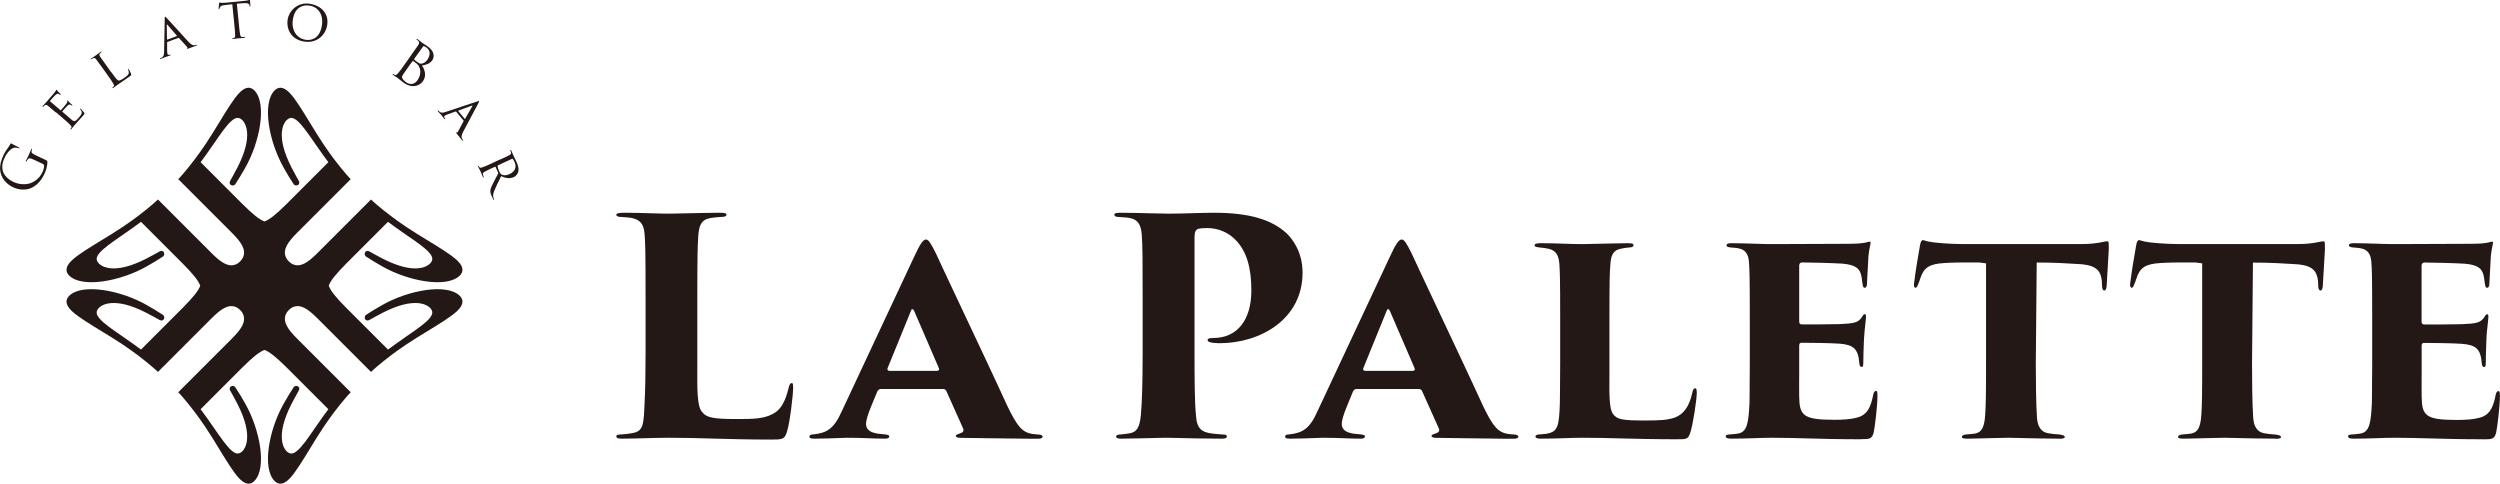
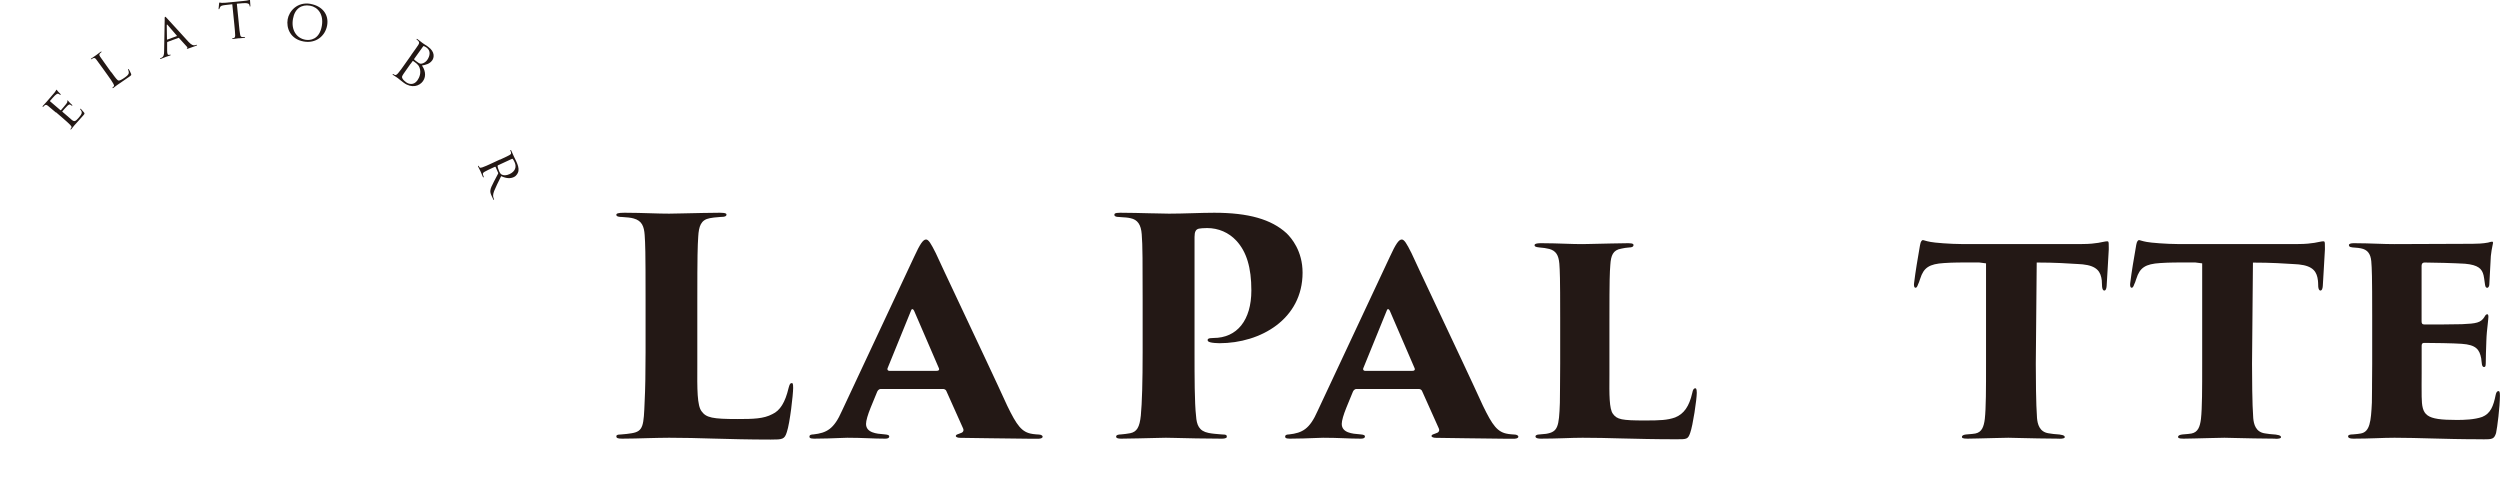
<svg xmlns="http://www.w3.org/2000/svg" id="_レイヤー_2" viewBox="0 0 329.98 63.82">
  <defs>
    <style>.cls-1{fill:#231815;stroke-width:0px;}</style>
  </defs>
  <g id="logo">
-     <path class="cls-1" d="m4.48,21.09c-.56-.26-.65-.26-.85-.02-.04.05-.1.16-.13.22-.01.03-.04.05-.07.04-.04-.02-.04-.06,0-.14.14-.31.37-.73.38-.77.02-.03.2-.48.29-.68.04-.08.07-.1.11-.08.03.01.03.05.02.07-.02.05-.03.09-.06.18-.05.2.04.31.27.44.21.12.42.21.71.35l.77.36c.31.14.32.16.33.26.03.55-.19,1.2-.37,1.6-.24.52-.77,1.46-1.79,1.91-.56.25-1.48.3-2.34-.1-1.1-.51-1.62-1.41-1.72-2.2-.09-.8.18-1.5.42-2.03.2-.43.52-.88.61-1,.1-.13.24-.36.33-.52.04-.07.07-.07.1-.05.1.04.27.18.95.5.11.05.14.08.12.13-.02.03-.06.02-.13,0-.1-.04-.31-.09-.52-.07-.34.05-.9.47-1.31,1.35-.2.43-.4.97-.24,1.68.13.55.62,1.12,1.42,1.5.97.45,1.9.29,2.24.16.78-.29,1.28-.82,1.58-1.45.12-.25.24-.62.22-.85,0-.11-.06-.19-.18-.25l-1.17-.55Z" />
    <path class="cls-1" d="m7.38,14.85c-.76-.65-.9-.77-1.06-.89-.18-.13-.28-.17-.45-.03-.04.04-.12.12-.16.16-.01.02-.06.02-.08,0-.03-.02-.02-.06.03-.12.2-.23.49-.55.52-.57.03-.03.94-1.09,1.04-1.21.08-.1.14-.21.17-.25.01-.03.02-.07.04-.09.01-.02.04,0,.07.02.03.03.07.11.19.24.04.05.25.24.3.31.02.03.03.07.01.09-.02.03-.06.02-.1-.01-.03-.03-.12-.09-.2-.12-.11-.03-.19-.01-.46.23-.09.08-.6.66-.64.71-.02.02,0,.04.03.07l1.33,1.14s.05.04.08.02c.05-.06.63-.73.71-.85.09-.13.15-.21.14-.31,0-.06-.01-.11,0-.13.01-.02.04-.02.06,0,.03.02.08.12.24.27.09.1.26.27.3.29.04.03.08.09.05.12-.02.02-.05.02-.08,0-.05-.04-.1-.08-.18-.12-.08-.04-.18-.05-.37.13-.14.12-.61.66-.68.74-.02.03-.01.05,0,.06l.41.35c.17.14.73.64.83.72.34.27.48.23.91-.27.11-.13.32-.37.38-.55.06-.18.03-.32-.14-.52-.05-.06-.06-.09-.03-.12.02-.03.07,0,.1.03.03.03.33.36.41.47.1.14.05.19-.12.39-.33.38-.59.66-.77.86-.19.2-.31.33-.37.41-.01.01-.09.11-.18.22-.08.1-.17.22-.24.3-.04.05-.08.07-.11.05-.02-.01-.03-.05,0-.07.04-.05.08-.12.11-.17.07-.11-.02-.21-.14-.35-.18-.2-.56-.53-1.03-.94l-.86-.74Z" />
    <path class="cls-1" d="m14.7,9.53c.55.77.79,1.08.95,1.1.15.02.38-.09.81-.39.28-.2.52-.38.54-.63.01-.13-.03-.27-.08-.39-.02-.04-.02-.09,0-.11.02-.02.05,0,.09.05.04.06.23.4.29.58.05.15.05.18-.24.39-.39.28-.7.49-.96.66-.25.17-.44.3-.6.41-.02.02-.12.08-.22.16-.11.09-.22.17-.31.24-.06.04-.1.05-.12.02-.01-.02-.02-.05.01-.07.05-.03.11-.1.15-.14.09-.1.03-.21-.06-.38-.12-.24-.42-.65-.78-1.16l-.66-.92c-.58-.81-.69-.96-.82-1.12-.14-.17-.23-.23-.43-.13-.05.02-.14.08-.19.12-.02.01-.06,0-.07-.01-.02-.03,0-.06.06-.1.25-.18.59-.41.63-.43.02-.02.42-.32.59-.44.06-.04.1-.05.12-.02.01.02,0,.06-.02.07-.04.03-.11.09-.17.14-.14.15-.11.25,0,.44.11.17.22.32.8,1.13l.67.94Z" />
    <path class="cls-1" d="m21.73,2.51c0-.23.02-.27.06-.29.06-.02.12.05.23.17.21.21,2.13,2.34,2.85,3.12.43.46.63.47.78.47.1,0,.2-.03.26-.06.04-.01.08-.01.1.02.01.04-.05.08-.12.1-.09.03-.55.2-.99.35-.12.04-.22.07-.24.04-.01-.03,0-.03.03-.06.03-.03.08-.1,0-.18l-1.07-1.18s-.03-.03-.07-.01l-1.44.53s-.04.03-.05.07v1.1c0,.17.02.33.06.44.04.12.17.12.27.09l.06-.02s.07,0,.08.03c.01.04-.02.06-.07.08-.15.06-.5.16-.57.19-.06.02-.37.16-.63.25-.08.03-.13.03-.14,0-.01-.03.01-.06.04-.07.04-.02.13-.06.18-.08.27-.14.31-.4.32-.75l.08-4.33Zm1.62,2.26s.02-.02,0-.05l-1.23-1.43c-.07-.08-.1-.07-.11.04l.03,1.87s.02.04.04.03l1.27-.47Z" />
    <path class="cls-1" d="m31.53,3.2c.06.62.11,1.12.17,1.38.04.19.08.3.29.31.09,0,.24,0,.3,0,.05,0,.06.02.06.05,0,.03-.02.06-.1.06-.36.04-.79.06-.82.06-.03,0-.49.07-.68.09-.08,0-.11,0-.11-.04,0-.02.01-.05.05-.05.06,0,.13-.03.19-.05.13-.04.16-.18.16-.37,0-.27-.05-.77-.11-1.39l-.27-2.69-.96.11c-.41.05-.57.11-.65.27-.06.12-.07.17-.09.21,0,.05-.03.06-.06.07-.02,0-.05,0-.05-.05,0-.07.06-.65.07-.71,0-.04.03-.13.06-.13.05,0,.12.04.3.05.19,0,.45-.01.52-.02l2.5-.25c.22-.02.37-.05.47-.08.1-.02.16-.05.19-.05.03,0,.03.03.04.07.02.2.04.66.05.73,0,.05-.02.09-.05.09-.03,0-.05-.02-.06-.11v-.07c-.06-.19-.21-.32-.85-.27l-.83.07.27,2.69Z" />
    <path class="cls-1" d="m41,.52c1.48.26,2.44,1.35,2.18,2.83-.25,1.42-1.5,2.41-3.08,2.13-1.8-.31-2.33-1.8-2.13-2.94.18-1.02,1.22-2.34,3.03-2.03Zm-.67,4.73c.59.1,1.83,0,2.15-1.84.26-1.52-.52-2.48-1.56-2.66-1.1-.19-2.01.36-2.25,1.74-.26,1.48.47,2.56,1.66,2.76Z" />
    <path class="cls-1" d="m54.27,7.27c.69-.96.81-1.14.94-1.34.14-.22.16-.35-.01-.54-.04-.05-.14-.13-.2-.17-.02-.02-.04-.05-.02-.07.03-.04.07-.03.13.02.28.2.65.49.68.52.15.11.4.26.69.46,1.01.72.79,1.5.58,1.8-.36.51-.87.6-1.37.7.36.47.65,1.34.14,2.06-.47.66-1.48.98-2.53.22-.07-.05-.26-.2-.43-.33-.17-.14-.34-.27-.36-.29-.01,0-.12-.08-.25-.17-.12-.09-.27-.18-.37-.24-.07-.05-.09-.08-.06-.12.01-.02.04-.03.08,0,.06.04.14.08.2.11.14.06.27-.05.42-.21.22-.24.56-.72.98-1.32l.77-1.09Zm-.07,1.14c-.34.48-.88,1.24-.94,1.34-.2.32-.26.4-.13.63.11.2.37.4.48.48.33.24,1,.44,1.49-.26.26-.37.52-.99.28-1.66-.11-.29-.25-.42-.38-.54-.07-.07-.38-.29-.47-.35-.02-.02-.05-.01-.07.02l-.25.35Zm.47-.65s-.03.06,0,.1c.03.03.13.13.36.29.35.25.44.3.68.24.23-.06.49-.21.67-.46.36-.51.53-1.22-.08-1.65-.07-.05-.2-.13-.32-.18-.06-.03-.1-.02-.12.01l-1.18,1.65Z" />
-     <path class="cls-1" d="m62.93,13.4c.22-.07.27-.07.29-.04.04.05-.01.13-.08.27-.13.27-1.5,2.79-1.99,3.73-.29.55-.24.75-.18.89.04.1.1.18.14.23.02.03.04.07.01.1-.03.02-.09-.02-.14-.08-.06-.08-.38-.46-.66-.82-.08-.1-.14-.19-.11-.21.02-.02.03,0,.06,0,.04.02.12.04.17-.07l.75-1.41s.01-.04,0-.07l-.98-1.18s-.05-.03-.08-.02l-1.04.37c-.16.06-.31.13-.4.2-.1.08-.06.2.01.29l.04.05s.03.07,0,.09c-.03.02-.06,0-.1-.04-.1-.12-.32-.42-.37-.47-.04-.05-.27-.29-.45-.5-.05-.06-.07-.11-.04-.13.02-.02.06-.01.08.01.03.04.1.11.14.14.22.21.48.16.81.05l4.11-1.37Zm-1.59,2.29s.03.01.05-.01l.94-1.64c.05-.09.03-.12-.07-.09l-1.76.65s-.03.03-.02.05l.86,1.04Z" />
    <path class="cls-1" d="m65.98,21.08c.91-.42,1.07-.5,1.25-.6.19-.11.27-.18.21-.4-.02-.05-.06-.16-.08-.21,0-.02,0-.06.03-.07.03-.02.06,0,.09.07.13.28.3.69.32.72.03.06.28.56.36.75.18.39.34.83.27,1.24-.04.2-.2.6-.6.79-.43.2-.94.22-1.68-.12-.39.78-.72,1.45-.93,1.97-.18.48-.14.7-.09.86.03.13.06.19.08.22.02.03,0,.07-.02.08-.03.02-.06-.01-.11-.12l-.18-.38c-.16-.34-.19-.51-.18-.7.02-.32.2-.68.48-1.22.2-.4.45-.84.55-1.05.01-.04.02-.06,0-.1l-.34-.78s-.03-.03-.07-.02l-.14.06c-.56.26-1.02.47-1.25.61-.16.1-.26.19-.2.38.02.09.07.23.1.28.02.04,0,.06-.03.07-.03.01-.06,0-.09-.07-.15-.33-.31-.73-.32-.75,0,0-.21-.4-.3-.59-.03-.06-.03-.1,0-.12.02,0,.05,0,.07.03.03.06.07.12.11.17.08.1.2.07.38.01.26-.08.72-.29,1.28-.55l1.03-.48Zm-.25.75s-.05.04-.06.08c0,.11.1.44.22.71.07.14.15.31.31.41.23.14.62.16,1.06-.05.73-.34.96-.93.66-1.58-.08-.18-.19-.36-.24-.42-.03-.02-.06-.03-.09-.02l-1.88.87Z" />
-     <path class="cls-1" d="m38.67,34.89c1.02.43,2.02-.28,3.21-1.47l7.09-7.09s.4.4,1.54,1.33c1.4,1.14,2.84,2.11,3.11,2.29.57.38.85.56,1.43.92l1.4.86c1.67,1.02,2.98,1.83,3.76,2.52.08.07.15.14.21.2.42.42.62.8.62,1.16,0,.27-.12.53-.35.76-1.7,1.7-6.82.75-10.27-1.23-.89-.51-1.26-.73-2.11-1.28-.18-.12-.24-.39-.1-.59.13-.2.35-.18.53-.09.01,0,1.01.57,1.75.95,4.36,2.24,5.97.96,6.25.68.22-.22.32-.43.32-.64,0-.22-.11-.47-.35-.75-.54-.67-1.7-1.47-3.05-2.39-1.42-.98-1.71-1.21-2.45-1.75l-5.48,5.48c-1.43,1.44-2.11,2.3-2.34,2.95.23.64.9,1.51,2.34,2.95l5.48,5.48c.74-.54,1.03-.77,2.45-1.75,1.34-.92,2.5-1.73,3.05-2.39.23-.29.35-.53.35-.75s-.11-.42-.32-.64c-.28-.28-1.89-1.56-6.25.68-.74.38-1.74.94-1.75.95-.18.09-.4.1-.53-.09-.13-.2-.08-.47.1-.59.85-.56,1.22-.77,2.11-1.28,3.45-1.98,8.57-2.93,10.27-1.23.23.23.35.49.35.76,0,.36-.2.74-.62,1.16-.07.07-.14.13-.21.2-.78.69-2.09,1.5-3.76,2.52l-1.4.86c-.58.36-.86.54-1.43.92-.28.18-1.71,1.15-3.11,2.29-1.14.93-1.54,1.33-1.54,1.33l-7.09-7.09c-1.19-1.19-2.19-1.9-3.21-1.47,0,0-.28.11-.55.39s-.39.55-.39.55c-.43,1.02.28,2.02,1.47,3.21l7.09,7.09s-.4.4-1.33,1.54c-1.14,1.4-2.11,2.84-2.29,3.11-.38.57-.56.85-.92,1.43l-.86,1.4c-1.02,1.67-1.83,2.98-2.52,3.76-.07.08-.14.15-.2.21-.42.42-.8.62-1.16.62-.27,0-.53-.12-.76-.35-1.7-1.7-.75-6.82,1.23-10.27.51-.89.73-1.26,1.28-2.11.12-.18.39-.24.59-.1.2.13.18.35.09.53,0,.01-.57,1.01-.95,1.75-2.24,4.36-.96,5.97-.68,6.25.22.22.43.32.64.32.22,0,.47-.11.75-.35.67-.54,1.47-1.7,2.39-3.05.98-1.42,1.21-1.71,1.75-2.45l-5.48-5.48c-1.44-1.43-2.3-2.11-2.95-2.34-.64.23-1.51.9-2.95,2.34l-5.48,5.48c.54.74.77,1.03,1.75,2.45.92,1.34,1.73,2.5,2.39,3.05.29.23.53.35.75.35s.42-.11.64-.32c.28-.28,1.56-1.89-.68-6.25-.38-.74-.94-1.74-.95-1.75-.09-.18-.1-.4.09-.53.2-.13.47-.08.59.1.56.85.77,1.22,1.28,2.11,1.98,3.45,2.93,8.57,1.23,10.27-.23.23-.49.35-.76.35-.36,0-.74-.2-1.16-.62-.07-.07-.13-.14-.2-.21-.69-.78-1.5-2.09-2.52-3.76l-.86-1.4c-.36-.58-.54-.86-.92-1.43-.18-.28-1.15-1.71-2.29-3.11-.93-1.14-1.33-1.54-1.33-1.54l7.09-7.09c1.19-1.19,1.9-2.19,1.47-3.21,0,0-.11-.28-.39-.55-.27-.27-.55-.39-.55-.39-1.02-.43-2.02.28-3.21,1.47l-7.09,7.09s-.4-.4-1.54-1.33c-1.4-1.14-2.84-2.11-3.11-2.29-.57-.38-.85-.56-1.43-.92l-1.4-.86c-1.67-1.02-2.98-1.83-3.76-2.52-.08-.07-.15-.14-.21-.2-.42-.42-.62-.8-.62-1.16,0-.27.12-.53.35-.76,1.7-1.7,6.82-.75,10.27,1.23.89.51,1.26.73,2.11,1.28.18.12.24.39.1.59-.13.2-.35.18-.53.09-.01,0-1.01-.57-1.75-.95-4.36-2.24-5.97-.96-6.25-.68-.22.22-.32.43-.32.64,0,.22.11.47.35.75.54.67,1.7,1.47,3.05,2.39,1.42.98,1.71,1.21,2.45,1.75l5.48-5.48c1.43-1.44,2.11-2.3,2.34-2.95-.23-.64-.9-1.51-2.34-2.95l-5.48-5.48c-.74.54-1.03.77-2.45,1.75-1.34.92-2.5,1.73-3.05,2.39-.23.29-.35.53-.35.75s.11.42.32.64c.28.28,1.89,1.56,6.25-.68.74-.38,1.74-.94,1.75-.95.18-.09.4-.1.53.09.13.2.08.47-.1.59-.85.56-1.22.77-2.11,1.28-3.45,1.98-8.57,2.93-10.27,1.23-.23-.23-.35-.49-.35-.76,0-.36.2-.74.62-1.16.07-.07.14-.13.21-.2.78-.69,2.09-1.5,3.76-2.52l1.4-.86c.58-.36.86-.54,1.43-.92.28-.18,1.71-1.15,3.11-2.29,1.14-.93,1.54-1.33,1.54-1.33l7.09,7.09c1.19,1.19,2.19,1.9,3.21,1.47,0,0,.28-.11.55-.39s.39-.55.39-.55c.43-1.02-.28-2.02-1.47-3.21l-7.09-7.09s.4-.4,1.33-1.54c1.14-1.4,2.11-2.84,2.29-3.11.38-.57.56-.85.92-1.43l.86-1.4c1.02-1.67,1.83-2.98,2.52-3.76.07-.08.14-.15.2-.21.42-.42.8-.62,1.16-.62.27,0,.53.12.76.35,1.7,1.7.75,6.82-1.23,10.27-.51.89-.73,1.26-1.28,2.11-.12.18-.39.24-.59.1-.2-.13-.18-.35-.09-.53,0-.01.57-1.01.95-1.75,2.24-4.36.96-5.97.68-6.25-.22-.22-.43-.32-.64-.32-.22,0-.47.11-.75.35-.67.54-1.47,1.7-2.39,3.05-.98,1.42-1.21,1.71-1.75,2.45l5.48,5.48c1.44,1.43,2.3,2.11,2.95,2.34.64-.23,1.51-.9,2.95-2.34l5.48-5.48c-.54-.74-.77-1.03-1.75-2.45-.92-1.34-1.73-2.5-2.39-3.05-.29-.23-.53-.35-.75-.35s-.42.11-.64.32c-.28.28-1.56,1.89.68,6.25.38.74.94,1.74.95,1.75.09.18.1.4-.09.53-.2.13-.47.08-.59-.1-.56-.85-.77-1.22-1.28-2.11-1.98-3.45-2.93-8.57-1.23-10.27.23-.23.49-.35.76-.35.36,0,.74.2,1.16.62.07.07.13.14.2.21.69.78,1.5,2.09,2.52,3.76l.86,1.4c.36.58.54.86.92,1.43.18.28,1.15,1.71,2.29,3.11.93,1.14,1.33,1.54,1.33,1.54l-7.09,7.09c-1.19,1.19-1.9,2.19-1.47,3.21,0,0,.11.28.39.55s.55.39.55.39Z" />
    <path class="cls-1" d="m101.73,58.02c-2.93,0-5.3-.07-7.6-.13-1.97-.06-3.82-.11-5.81-.11-.88,0-1.82.03-2.8.05-1.15.03-2.27.07-3.41.07-.64,0-.76-.11-.76-.32,0-.06,0-.24.68-.24.49-.04.93-.08,1.37-.16,1.54-.26,1.56-1.02,1.69-4.24.08-1.51.12-3.86.12-6.45v-7c0-6.57-.04-7.25-.12-8.48-.08-1.11-.35-1.87-1.44-2.17-.37-.12-.98-.16-1.57-.2-.33,0-.73-.05-.73-.28,0-.17.18-.28,1.08-.28,1.24,0,2.41.04,3.48.07.9.03,1.7.05,2.41.05.11,0,1.59-.03,1.59-.03,1.73-.04,4.19-.09,5.14-.09.84,0,.84.18.84.24,0,.17-.1.32-.84.32l-.33.03c-.3.02-.63.05-1.04.13-1.17.22-1.44,1.06-1.52,2.45-.08,1.33-.12,2.19-.12,8.64v8.21c-.02,3.29-.03,5.46.58,6.21.6.82,1.44,1,4.7,1,2.12,0,3.47-.03,4.63-.65,1.01-.46,1.69-1.55,2.13-3.42.13-.48.2-.67.41-.67.13,0,.2,0,.2.64,0,.85-.43,4.65-.83,5.81-.3.97-.56,1-2.12,1Z" />
    <path class="cls-1" d="m116.82,57.9c-.84,0-1.55-.03-2.29-.06-.81-.03-1.64-.06-2.68-.06-.13,0-.46.01-.91.03-.95.04-2.36.09-3.5.09-.6,0-.6-.18-.6-.28,0-.25.33-.28.52-.28,1.75-.2,2.71-.7,3.76-3.09l9.54-20.36c.77-1.68,1.18-2.28,1.57-2.28.33,0,.65.53,1.29,1.81.36.8,1.58,3.39,3.13,6.68,2.18,4.63,4.89,10.36,6.29,13.44,1.27,2.62,1.92,3.52,3.31,3.73l.13.02c.27.03.51.06.68.06.39,0,.56.17.56.28,0,.27-.5.28-.6.28h-.93c-3.71-.05-7.38-.08-9.33-.12-.36,0-.6-.1-.6-.24,0-.13.1-.19.4-.29l.13-.05c.19-.06.38-.13.45-.3.05-.11.04-.25-.04-.41l-2.19-4.89c-.05-.16-.26-.27-.42-.27h-8.23c-.27,0-.44.23-.51.44l-.83,2.02c-.38.94-.61,1.72-.61,2.15,0,1.18,1.41,1.3,2.34,1.37l.19.02c.35.03.53.11.53.24,0,.1,0,.32-.56.32Zm3.61-17.1c-.1,0-.14.09-.17.17l-3.11,7.64c-.04.12-.01.19.02.24.05.06.12.1.21.1h6.23c.11,0,.26-.01.32-.12.04-.06.04-.14,0-.22l-3.28-7.6c-.07-.11-.12-.2-.21-.2Z" />
    <path class="cls-1" d="m179.61,57.9c-.84,0-1.55-.03-2.29-.06-.81-.03-1.64-.06-2.68-.06-.13,0-.46.01-.91.03-.95.04-2.36.09-3.5.09-.6,0-.6-.18-.6-.28,0-.25.33-.28.52-.28,1.75-.2,2.71-.7,3.76-3.09l9.54-20.36c.77-1.68,1.18-2.28,1.57-2.28.33,0,.65.53,1.29,1.81.36.8,1.58,3.39,3.13,6.68,2.18,4.63,4.89,10.36,6.29,13.44,1.27,2.62,1.92,3.52,3.31,3.73l.13.02c.27.03.51.06.68.06.39,0,.56.17.56.28,0,.27-.5.28-.6.28h-.93c-3.71-.05-7.38-.08-9.33-.12-.36,0-.6-.1-.6-.24,0-.13.1-.19.4-.29l.13-.05c.19-.06.38-.13.45-.3.05-.11.04-.25-.04-.41l-2.19-4.89c-.05-.16-.26-.27-.42-.27h-8.23c-.27,0-.44.23-.51.44l-.83,2.02c-.38.94-.61,1.72-.61,2.15,0,1.18,1.41,1.3,2.34,1.37l.19.02c.35.03.53.11.53.24,0,.1,0,.32-.56.32Zm3.61-17.1c-.1,0-.14.09-.17.17l-3.11,7.64c-.04.12-.01.19.02.24.05.06.12.1.21.1h6.23c.11,0,.26-.01.32-.12.04-.06.04-.14,0-.22l-3.28-7.6c-.07-.11-.12-.2-.21-.2Z" />
    <path class="cls-1" d="m161.21,57.9c-1.98,0-4.75-.06-6.24-.1-.61-.01-.98-.02-1.08-.02-.06,0-.43,0-.97.02-1.4.03-3.94.1-4.92.1-.68,0-.68-.19-.68-.28,0-.26.49-.28.64-.28.41-.04.81-.08,1.22-.16.87-.18,1.24-.78,1.4-2.33.16-1.66.24-4.48.24-8.36v-7c0-4.39,0-7.28-.12-8.56-.09-1.28-.55-1.94-1.48-2.13-.39-.09-.77-.11-1.14-.13l-.38-.03c-.41,0-.61-.1-.61-.28,0-.12,0-.28.76-.28,1.02,0,2.87.04,4.34.08h.14c.96.03,1.71.04,1.97.04.97,0,2.01-.03,3.05-.06,1.04-.03,2.02-.06,2.92-.06,4.51,0,7.54.86,9.55,2.71.63.61,2.11,2.33,2.11,5.2,0,6.11-5.52,9.31-10.98,9.31-.28,0-.94-.04-1.2-.12-.25-.08-.35-.14-.35-.29,0-.1,0-.28.76-.28,3.13,0,5.01-2.35,5.01-6.28,0-3.01-.63-5.1-1.98-6.56-1-1.08-2.37-1.67-3.86-1.67-.53,0-.85.04-1.09.08-.41.1-.57.41-.57,1.11v15.19c0,3.15,0,6.73.2,8.41.08,1.2.39,2,1.64,2.25.47.1,1.04.14,1.51.18l.26.02c.62,0,.65.12.65.32,0,.21-.43.24-.68.24Z" />
    <path class="cls-1" d="m221.32,57.98c-2.9,0-5.23-.06-7.29-.11-1.8-.05-3.43-.09-5.15-.09-.8,0-1.62.03-2.48.06-.95.03-1.94.06-3.01.06-.72,0-.72-.22-.72-.32,0-.08.14-.24.56-.24.21-.02.85-.08.85-.08,1.54-.26,1.7-.9,1.81-4.09,0-.6,0-1.31.02-2.08.01-1.02.02-2.05.02-3.09v-6.04c0-5.58-.04-6.11-.11-7.16-.1-1.15-.47-1.7-1.32-1.94-.36-.09-.86-.17-1.34-.2-.54-.05-.61-.17-.61-.28,0-.09,0-.28.88-.28,1.17,0,2.22.04,3.17.07.82.03,1.55.05,2.24.05.06,0,.47,0,1.06-.02,1.49-.03,4.12-.1,5.03-.1.68,0,.68.18.68.24,0,.3-.4.32-.52.32l-.2.02c-.28.03-.47.04-.9.14-1.1.18-1.36.92-1.44,2.13-.08,1.11-.12,1.66-.12,7.44v7.12c-.02,2.58-.03,4.45.46,5.11.54.75,1.17.88,4.23.88,1.98,0,2.96-.04,3.98-.4,1.16-.46,1.86-1.46,2.26-3.22.09-.45.2-.63.4-.63.07,0,.2,0,.2.6,0,.86-.51,4.31-.87,5.29-.29.84-.46.84-1.76.84Z" />
-     <path class="cls-1" d="m245.56,57.98c-2.89,0-5-.06-6.86-.11-1.58-.04-3.07-.09-4.79-.09-.8,0-1.6.03-2.45.06-.93.03-1.9.06-2.96.06-.72,0-.72-.23-.72-.32,0-.21.38-.24.6-.24l.34-.03c.23-.02.45-.04.72-.09,1.23-.21,1.36-1.62,1.48-4.08,0-.55,0-1.19.02-1.89v-.43c.01-.89.02-1.85.02-2.82v-6.04c0-5.82-.04-6.41-.12-7.48-.09-1-.52-1.54-1.37-1.7-.21-.05-.46-.07-.72-.09-.12,0-.25-.02-.37-.03-.49-.04-.49-.22-.49-.32,0-.15.23-.24.64-.24,1.17,0,2.19.04,3.13.07.8.03,1.52.05,2.2.05.17,0,10.21-.04,10.34-.04.57,0,1.38-.03,2.05-.16.23-.07.42-.12.53-.12.05,0,.08.01.1.04.03.04.04.1.02.18l-.07.34c-.07.33-.15.73-.21,1.34-.04.88-.08,1.6-.2,3.74,0,.21-.12.45-.28.45-.15,0-.25-.14-.28-.38-.03-.16-.04-.29-.06-.42-.04-.32-.07-.55-.14-.87-.21-.84-.68-1.36-2.45-1.52-1.31-.08-4.21-.16-5.34-.16-.18,0-.39.08-.39.47v7.28c0,.27.06.43.39.43,1.06,0,3.54,0,4.93-.04,1.93-.08,2.48-.2,2.96-.93.13-.26.25-.38.38-.38.05,0,.16,0,.16.32,0,.15-.04.47-.08.88-.07.62-.17,1.52-.2,2.29-.04.76-.08,2.6-.08,2.99,0,.48-.12.48-.24.48-.2,0-.26-.25-.28-.45-.02-.11-.03-.22-.04-.34-.01-.12-.02-.23-.04-.35-.22-1.18-.68-1.8-2.57-1.93-1.1-.08-3.8-.12-4.94-.12-.31,0-.35.19-.35.39v2.51c0,.34,0,.72,0,1.12,0,1.03-.02,2.1,0,3.06.04,2.51.48,3.09,4.65,3.09.95,0,2.33-.04,3.34-.4,1.09-.44,1.48-1.4,1.78-2.91.07-.34.19-.5.36-.5.12,0,.2.04.2.6,0,1.46-.35,4.24-.51,4.94-.26.8-.48.83-1.76.83Z" />
    <path class="cls-1" d="m271.81,57.9c-1.69,0-3.98-.06-5.42-.09,0,0-1.15-.03-1.3-.03-.21,0-.98.02-1.89.04-1.3.03-2.89.08-3.52.08-.67,0-.72-.11-.72-.24,0-.22.33-.3.61-.32.12-.01.24-.02.35-.03.26-.02.52-.04.81-.09.86-.17,1.12-.9,1.25-1.93.16-1.48.16-3.92.16-7.29v-13.24l-.94-.12h-1.16c-.93,0-2.3,0-3.43.08-1.96.12-2.7.6-3.16,2.07l-.05.14c-.06.2-.13.41-.23.6-.08.23-.17.45-.33.45-.05,0-.09-.02-.12-.05-.08-.09-.11-.28-.08-.54.19-1.57.48-3.26.74-4.76l.05-.28c.08-.52.27-.66.36-.66.07,0,.17.03.3.07.18.05.41.12.72.17.49.11,2.69.28,4.07.28h15.91c1.06,0,1.72-.09,2.17-.16.26-.05.46-.09.62-.12.26-.05.4-.08.52-.08.09,0,.15.01.17.04.07.07.07.36.07.79v.25c0,.23-.08,1.59-.16,2.79-.05.86-.1,1.67-.12,2.02-.02.28-.09.61-.32.61-.14,0-.25-.19-.28-.49,0-.25-.01-.43-.03-.58,0-.11-.01-.18-.01-.25-.13-1.14-.6-1.94-2.53-2.14l-.6-.04c-1.27-.08-3.01-.2-5.46-.2l-.12,13.36c0,1.56.02,5.39.16,7.17.07.78.31,1.83,1.53,2.01.42.07.79.12,1.44.16.69.09.69.26.69.36,0,.13-.24.2-.72.2Z" />
    <path class="cls-1" d="m300.33,57.9c-1.69,0-3.98-.06-5.42-.09,0,0-1.15-.03-1.3-.03-.21,0-.98.02-1.88.04-1.3.03-2.89.08-3.52.08-.67,0-.72-.11-.72-.24,0-.17.21-.28.61-.32.12-.01.24-.02.36-.03.26-.02.51-.04.8-.09.86-.17,1.12-.9,1.25-1.93.16-1.48.16-3.92.16-7.29v-13.24l-.94-.12h-1.16c-.93,0-2.3,0-3.43.08-1.96.12-2.7.6-3.16,2.07l-.05.14c-.06.2-.13.41-.23.6-.08.23-.17.45-.33.45-.05,0-.09-.02-.12-.05-.08-.09-.11-.28-.08-.54.19-1.58.49-3.29.75-4.79l.04-.25c.08-.52.27-.66.36-.66.07,0,.17.03.3.07.18.05.41.12.72.17.49.11,2.69.28,4.07.28h15.91c1.06,0,1.72-.09,2.17-.16.26-.05.46-.09.62-.12.26-.05.41-.08.52-.08.09,0,.15.01.17.04.07.07.07.34.07.79v.25c0,.23-.08,1.59-.16,2.79-.06.92-.11,1.68-.12,2.02-.02.28-.09.61-.32.61-.14,0-.25-.19-.28-.49,0-.24-.01-.41-.02-.55,0-.12-.02-.19-.02-.27-.13-1.14-.6-1.94-2.53-2.14l-.59-.04c-1.27-.08-3.01-.2-5.46-.2l-.12,13.36c0,1.57.02,5.4.16,7.17.07.78.31,1.83,1.53,2.01.42.07.79.12,1.44.16.69.09.69.26.69.36,0,.13-.24.2-.72.2Z" />
    <path class="cls-1" d="m327.7,57.98c-2.89,0-5-.06-6.85-.11-1.58-.04-3.07-.09-4.8-.09-.8,0-1.6.03-2.44.06-.93.03-1.9.06-2.96.06-.72,0-.72-.23-.72-.32,0-.21.38-.24.6-.24l.34-.03c.23-.02.45-.04.72-.09,1.23-.21,1.36-1.62,1.48-4.08,0-.55,0-1.19.02-1.89v-.43c.01-.89.02-1.85.02-2.82v-6.04c0-5.82-.04-6.41-.12-7.48-.09-1-.52-1.54-1.37-1.7-.21-.05-.46-.07-.72-.09-.12,0-.25-.02-.37-.03-.49-.04-.49-.22-.49-.32,0-.15.23-.24.64-.24,1.17,0,2.19.04,3.13.07.8.03,1.52.05,2.2.05.17,0,10.21-.04,10.34-.04.57,0,1.38-.03,2.05-.16.23-.07.42-.12.53-.12.05,0,.08.01.1.04.03.04.04.1.02.18l-.07.35c-.07.35-.15.74-.21,1.33-.04.88-.08,1.6-.2,3.74,0,.22-.12.45-.28.45-.15,0-.25-.14-.28-.38-.03-.16-.04-.29-.06-.41-.04-.31-.07-.54-.14-.87-.21-.84-.68-1.36-2.45-1.52-1.3-.08-4.2-.16-5.34-.16-.18,0-.39.08-.39.47v7.28c0,.27.06.43.39.43,1.06,0,3.54,0,4.93-.04,1.93-.08,2.48-.2,2.96-.93.13-.26.25-.38.38-.38.05,0,.16,0,.16.32,0,.15-.04.48-.08.88-.08.69-.17,1.54-.19,2.29-.04.76-.08,2.6-.08,2.99,0,.48-.12.48-.24.48-.2,0-.26-.25-.28-.45-.02-.11-.03-.21-.04-.32-.01-.14-.02-.25-.04-.36-.22-1.18-.68-1.8-2.57-1.93-1.1-.08-3.8-.12-4.94-.12-.31,0-.35.19-.35.39v2.51c0,.34,0,.72,0,1.12,0,1.03-.02,2.1,0,3.06.04,2.51.48,3.09,4.65,3.09.95,0,2.33-.04,3.34-.4,1.09-.44,1.48-1.4,1.78-2.91.07-.33.19-.5.36-.5.11,0,.2.04.2.6,0,1.45-.35,4.24-.51,4.94-.26.8-.48.83-1.76.83Z" />
  </g>
</svg>